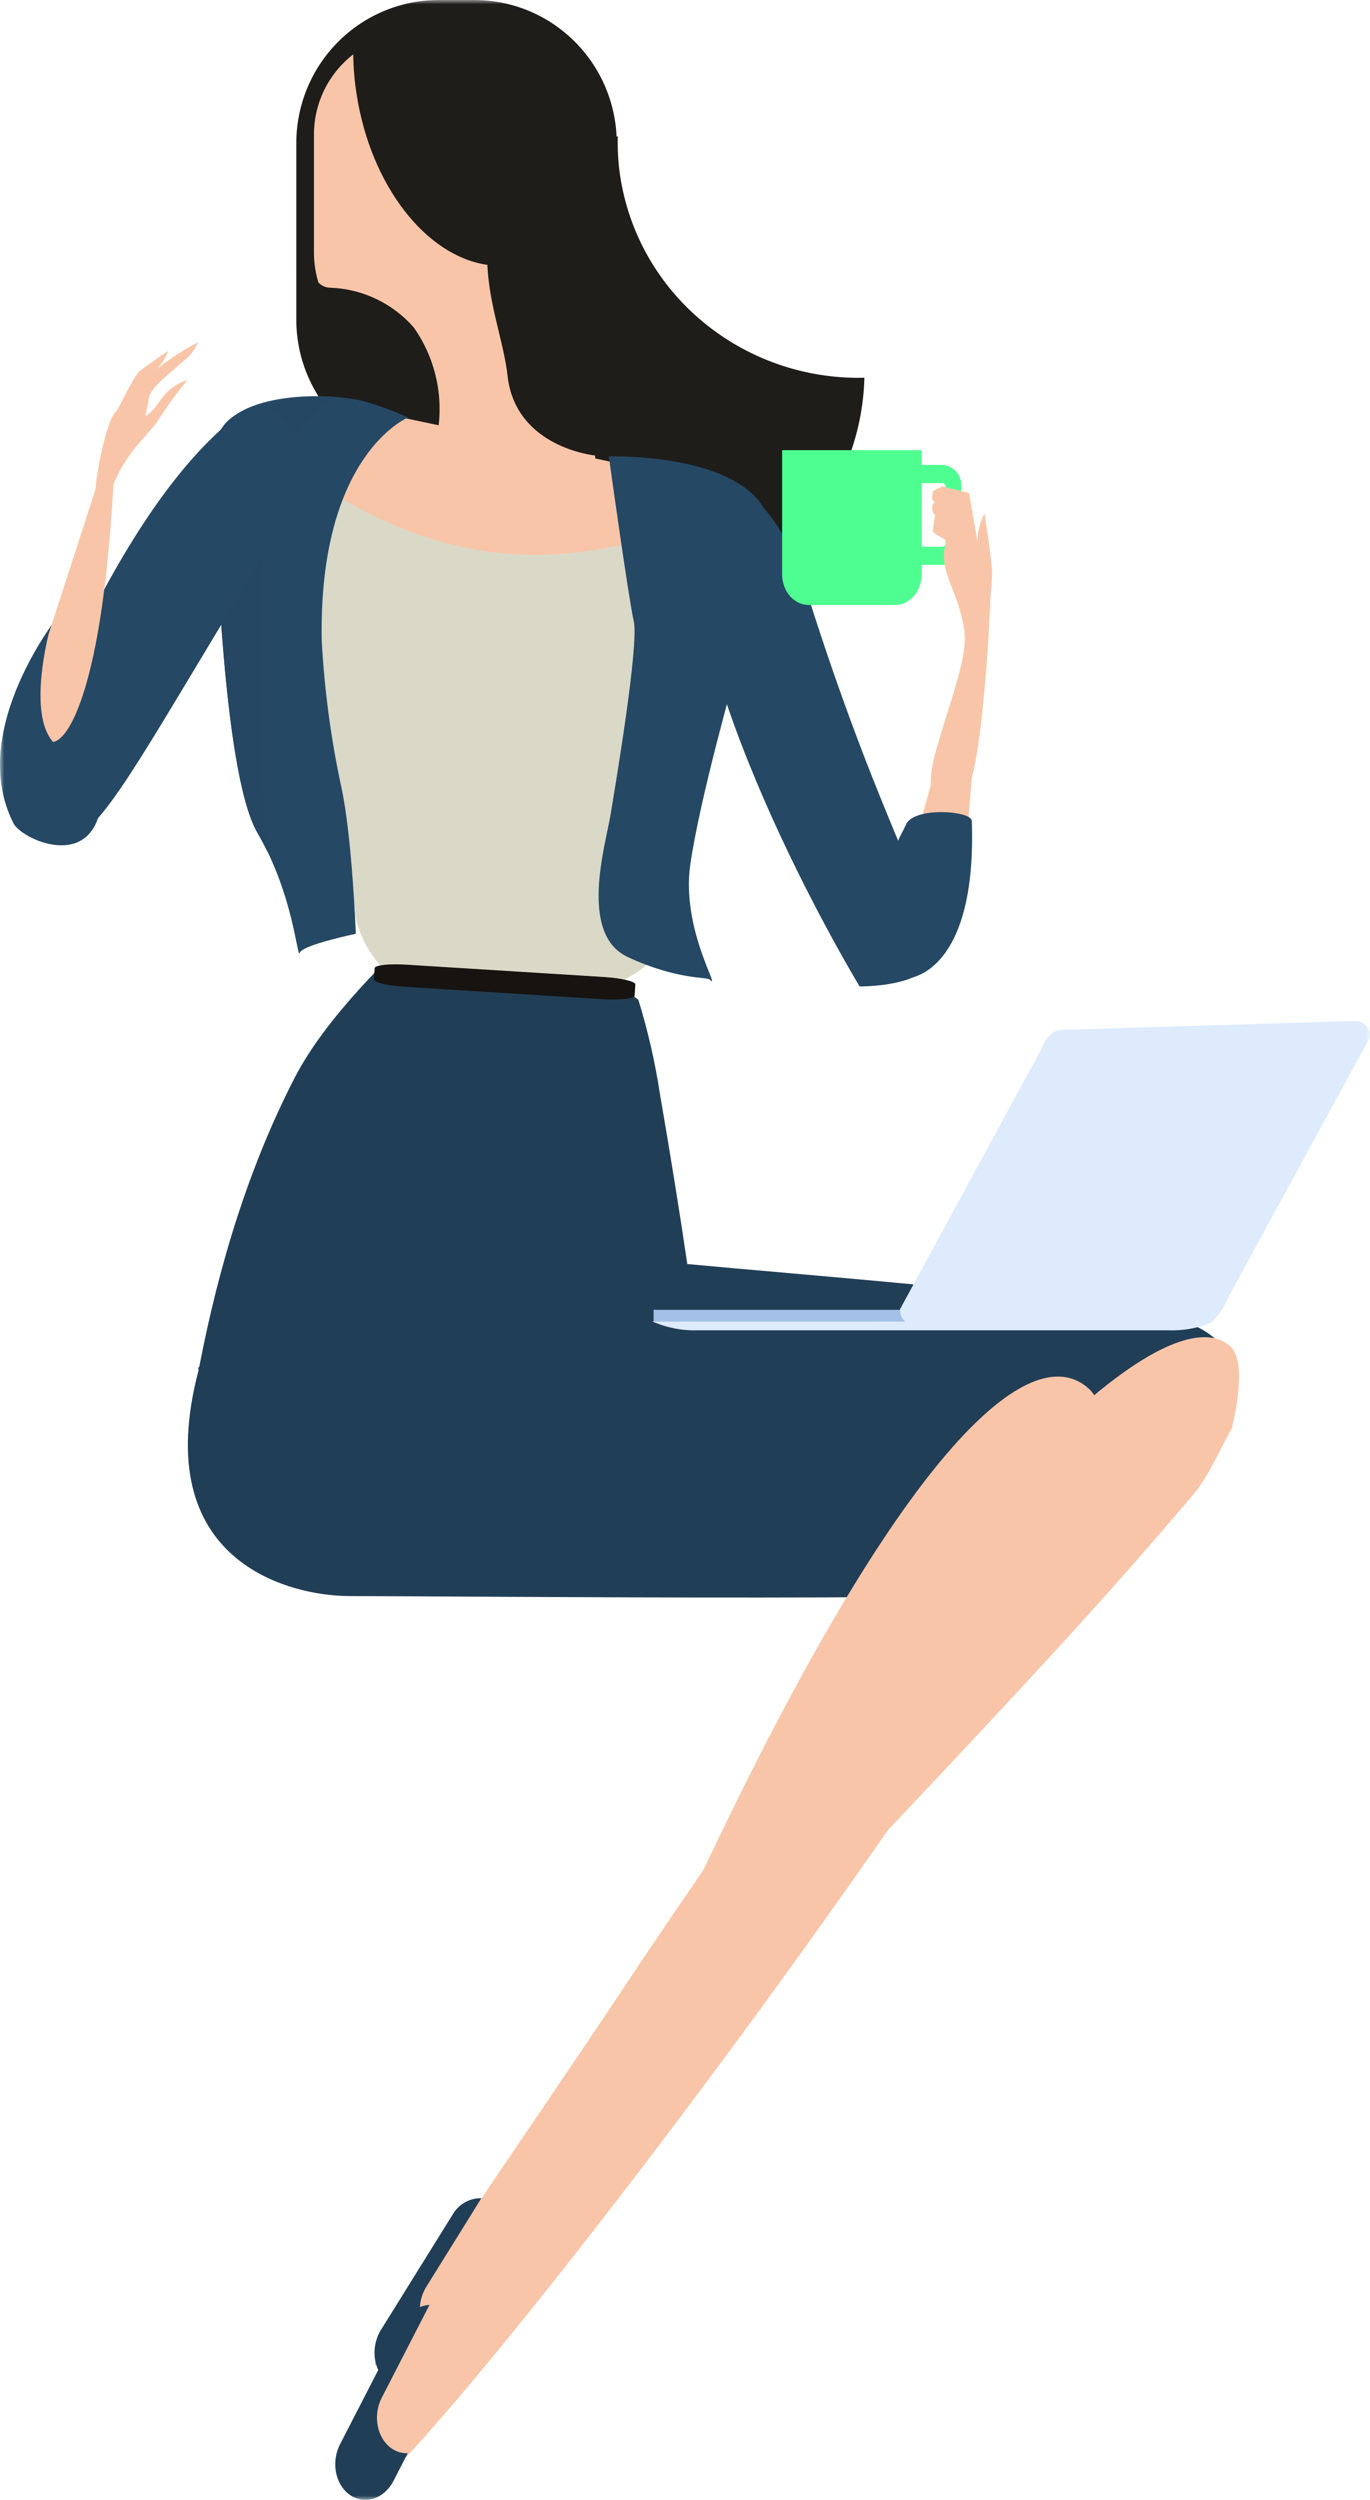
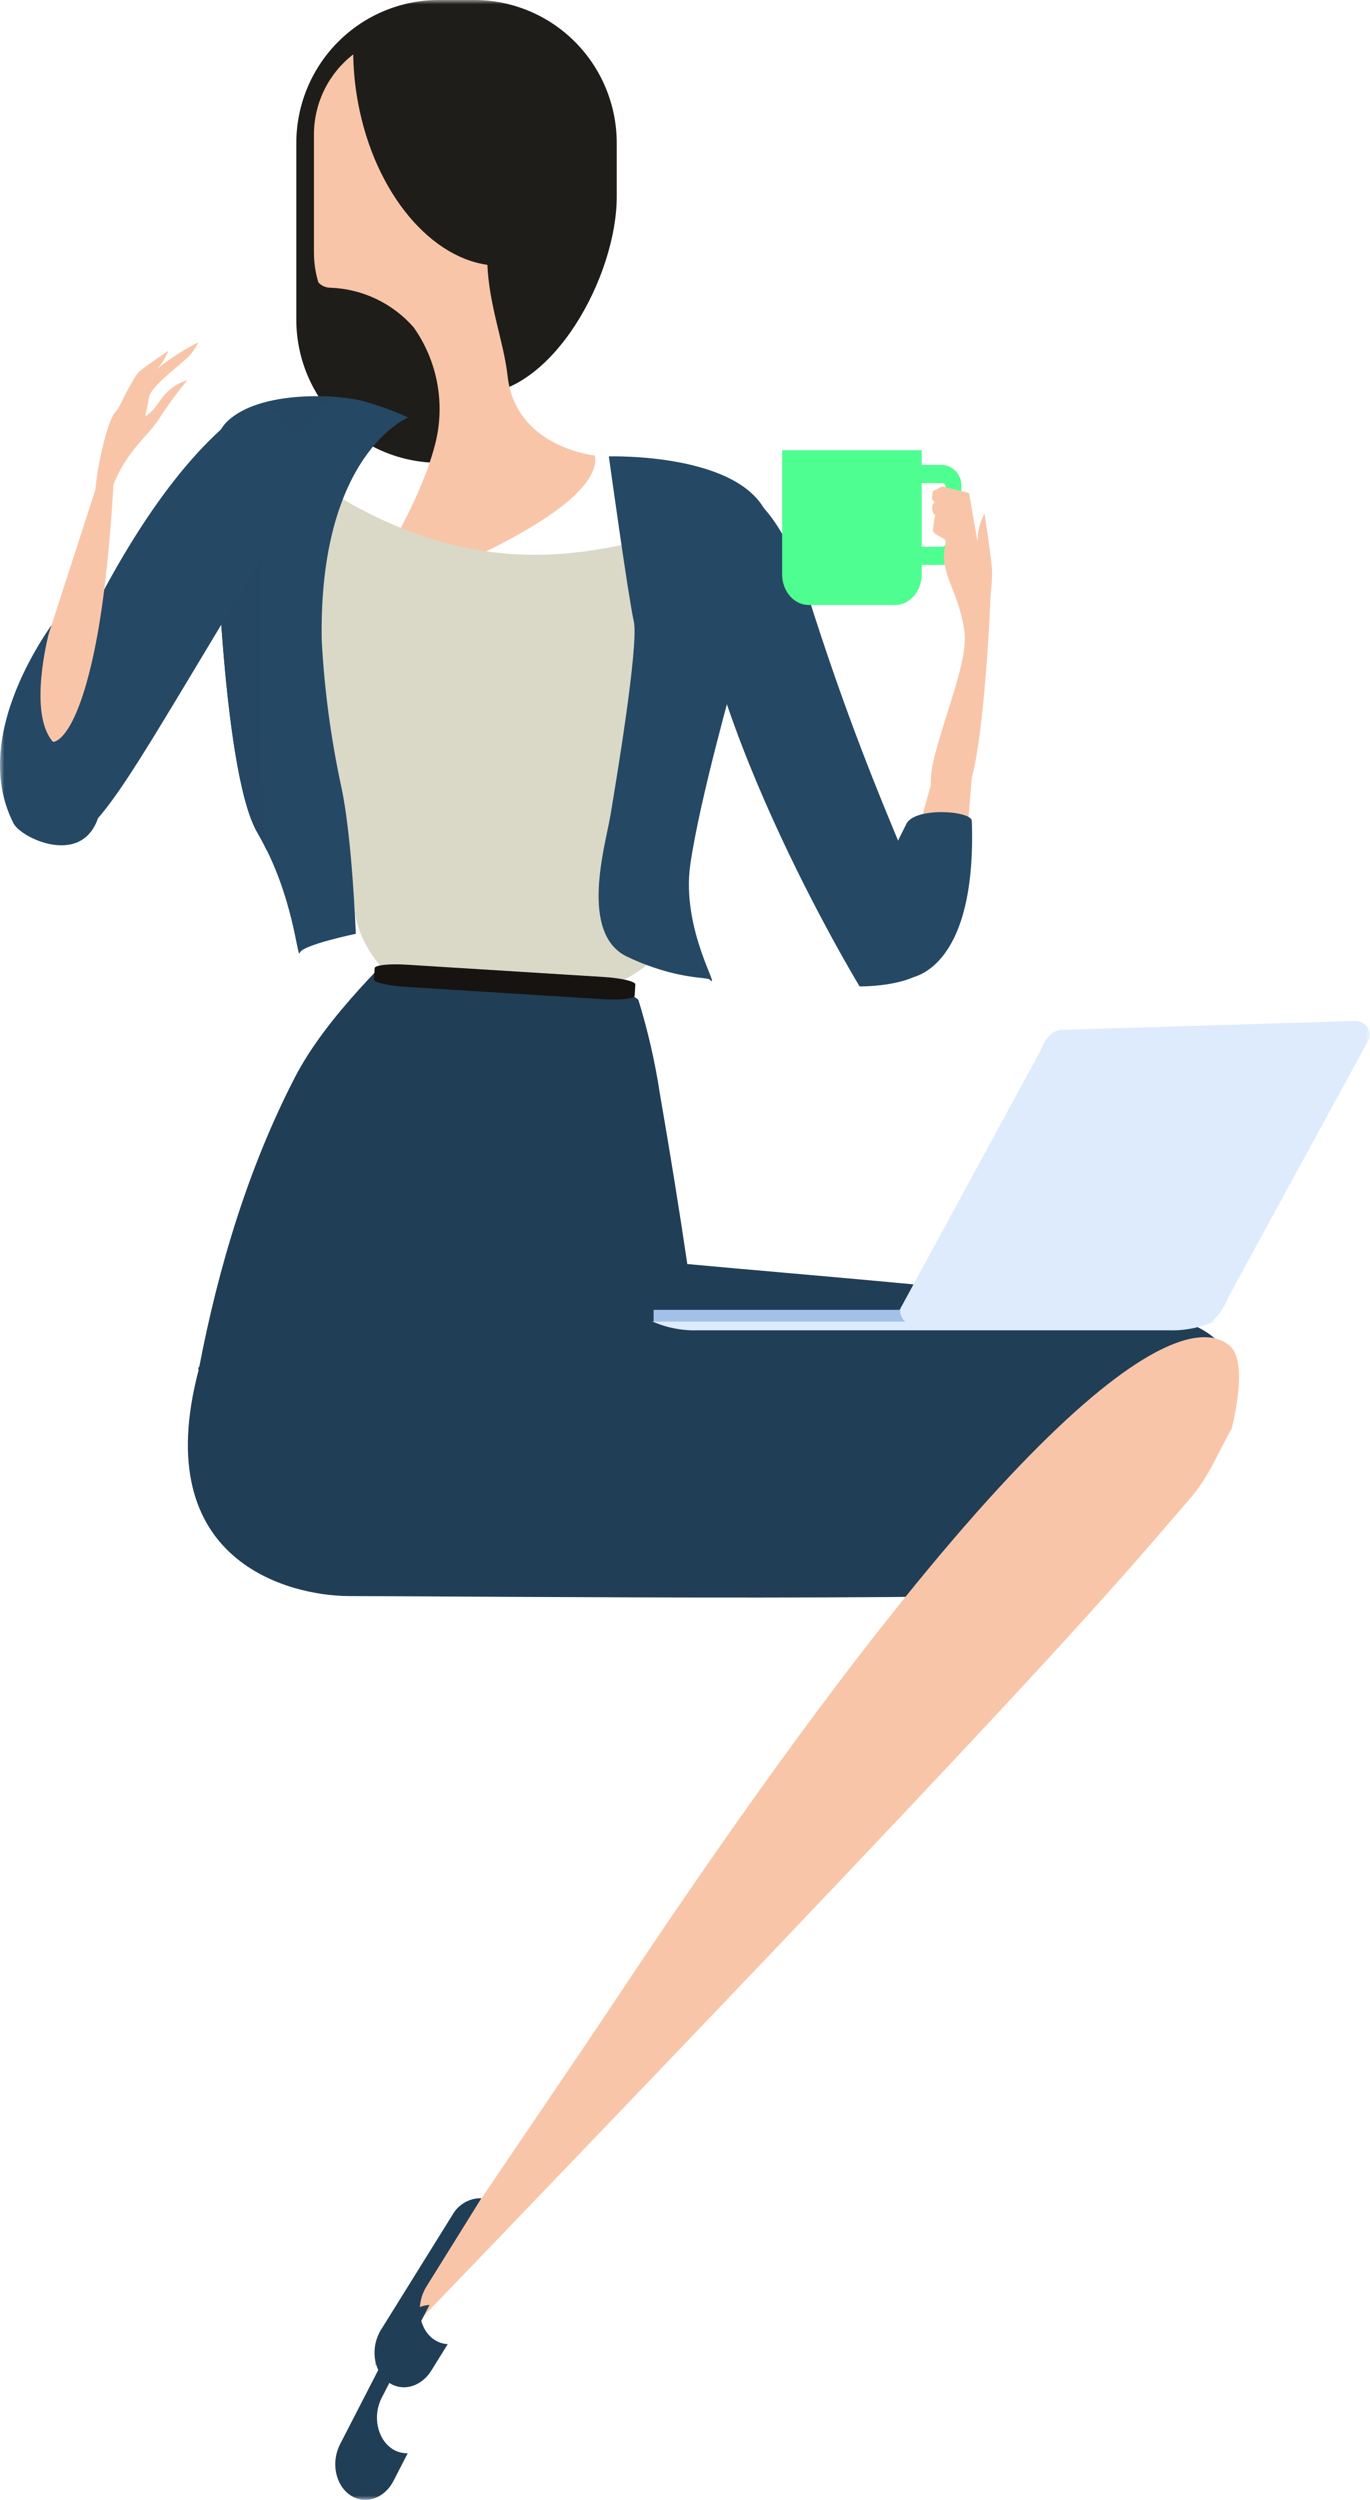
<svg xmlns="http://www.w3.org/2000/svg" width="159" height="290" viewBox="0 0 159 290" fill="none">
  <g clip-path="url(#clip0_82_3838)">
    <mask id="mask0_82_3838" style="mask-type:luminance" maskUnits="userSpaceOnUse" x="0" y="0" width="159" height="290">
      <path d="M159 0H0V290H159V0Z" fill="white" />
    </mask>
    <g mask="url(#mask0_82_3838)">
      <path d="M34.389 37.087C34.39 41.489 36.132 45.711 39.231 48.824C42.331 51.936 46.535 53.685 50.919 53.685L55.051 45.799C64.18 45.799 71.579 31.989 71.579 22.824V16.598C71.578 12.196 69.837 7.975 66.738 4.862C63.638 1.749 59.434 0 55.051 0L50.919 0C46.535 0 42.331 1.749 39.232 4.862C36.132 7.974 34.39 12.196 34.389 16.598V37.087Z" fill="#1E1D1A" />
-       <path d="M68.28 16.095C69.414 15.939 70.556 15.852 71.7 15.832C71.663 17.274 71.741 18.716 71.934 20.145C73.937 34.163 86.285 44.162 100.321 43.82C100.15 50.493 97.62 56.886 93.184 61.856C88.748 66.826 82.695 70.048 76.109 70.945C60.707 73.161 46.465 62.683 44.3 47.534C42.136 32.386 52.874 18.312 68.274 16.093" fill="#1E1D1A" />
      <path d="M40.998 6.303C41.015 7.868 41.148 9.43 41.393 10.976C43.061 21.637 49.511 29.728 56.563 30.724C56.784 35.55 58.48 39.739 58.905 43.582C59.823 51.948 69.054 52.84 69.054 52.84C70.249 60.283 41.095 70.598 41.689 69.394C42.283 68.19 48.507 59.434 50.54 51.387C51.105 49.099 51.171 46.715 50.733 44.398C50.295 42.082 49.364 39.888 48.004 37.967C46.789 36.583 45.306 35.462 43.645 34.673C41.984 33.884 40.18 33.443 38.344 33.378C38.082 33.377 37.823 33.323 37.583 33.217C37.344 33.111 37.128 32.957 36.951 32.764C36.608 31.641 36.435 30.472 36.436 29.297V15.61C36.436 13.811 36.848 12.036 37.64 10.422C38.431 8.809 39.582 7.4 41.003 6.304" fill="#F9C5A8" />
      <path d="M23.057 158.934C23.036 158.86 23.014 158.772 22.995 158.704C23.044 158.644 23.087 158.582 23.134 158.523C25.394 146.787 28.877 135.354 34.204 125.017C37.965 117.726 45.547 110.816 48.89 107.323C57.507 112.042 66.025 109.85 74.083 115.971C75.186 119.534 76.022 123.175 76.583 126.863C77.804 133.928 78.863 140.495 79.767 146.637C92.262 147.819 123.098 150.195 134.702 152.482C141.577 154.077 141.982 156.76 143.052 157.631C142.442 168.898 133.335 175.263 127.826 184.292C126.846 185.897 52.636 185.154 40.366 185.154C33.789 185.097 17.138 181.314 23.052 158.937" fill="#213E57" />
-       <path d="M73.703 95.392L88.852 71.841C93.355 64.842 90.691 57.77 82.941 56.126L39.083 46.83C34.211 46.218 26.405 53.225 28.144 61.55L37.442 88.753L73.703 95.392Z" fill="#F9C5A8" />
      <path d="M41.193 105.47C41.248 108.62 44.513 113.71 46.893 113.663L70.012 114.409C72.394 114.364 78.125 110.482 78.068 107.328L77.847 96.729C77.789 93.581 75.812 91.061 73.43 91.109L43.528 83.954C41.146 84.004 39.258 86.596 39.317 89.748L41.193 105.47Z" fill="#DAD9C7" />
      <path d="M73.657 115.512C73.634 115.857 71.977 116.038 69.952 115.911L47.034 114.476C45.009 114.351 43.383 113.967 43.406 113.619L43.484 112.308C43.505 111.962 45.162 111.783 47.189 111.91L70.106 113.34C72.132 113.467 73.756 113.857 73.736 114.2L73.657 115.512Z" fill="#161310" />
      <path d="M33.097 58.784C33.469 57.338 34.015 55.943 34.722 54.629C56.02 69.796 71.088 63.358 81.953 60.787C82.054 61.429 82.129 62.096 82.173 62.789C82.572 70.326 82.04 77.876 82.352 85.413C82.646 91.409 74.234 96.656 70.2 96.823C55.156 97.477 51.742 96.577 37.266 92.654C33.386 91.599 26.186 85.25 27.686 79.736C29.528 72.775 31.332 65.792 33.097 58.788" fill="#DAD9C7" />
      <path d="M70.659 52.944C70.659 52.944 86.396 52.456 89.158 60.027C91.919 67.598 85.214 78.622 85.214 78.622C85.214 78.622 81.218 92.654 80.118 100.271C79.018 107.888 83.838 115.109 82.349 113.623C82.049 113.328 78.487 113.667 72.815 110.999C67.143 108.33 70.287 97.954 70.844 94.604C71.401 91.254 74.177 74.797 73.555 72.071C72.933 69.345 70.659 52.944 70.659 52.944Z" fill="#254864" />
      <path d="M24.965 57.736C24.965 57.736 23.754 51.418 26.355 48.903C30.175 45.211 39.386 45.711 42.364 46.59C44.073 47.081 45.745 47.697 47.365 48.431C47.365 48.431 36.944 52.657 37.339 74.318C37.648 80.038 38.41 85.723 39.619 91.321C40.869 97.082 41.298 108.327 41.298 108.327C41.298 108.327 35.076 109.616 34.791 110.534C34.506 111.453 34.12 103.852 29.876 96.601C25.632 89.349 24.965 57.736 24.965 57.736Z" fill="#254864" />
      <path d="M38.706 46.03C32.908 50.879 29.394 55.025 30.278 80.211C30.42 84.291 30.217 91.789 31.017 98.768C30.67 98.049 30.295 97.325 29.872 96.6C25.632 89.353 24.962 57.736 24.962 57.736C24.962 57.736 24.235 52.041 26.832 49.53C29.595 46.853 34.701 45.759 38.706 46.03Z" fill="#264763" />
      <path d="M140.663 151.951H75.856V153.289H140.663V151.951Z" fill="#A3C0E9" />
      <path d="M104.457 151.872C104.43 152.338 104.586 152.797 104.893 153.148C105.199 153.5 105.63 153.717 106.094 153.752H139.334C140.235 153.752 141.467 153.087 142.57 150.458L159 120.331C159.027 120.073 158.996 119.812 158.909 119.568C158.821 119.324 158.68 119.104 158.496 118.922C158.311 118.741 158.088 118.604 157.844 118.521C157.599 118.439 157.339 118.413 157.083 118.445L122.984 119.479C122.078 119.688 121.34 120.386 120.83 121.758L104.457 151.872Z" fill="#DDEBFD" />
      <path d="M108.48 153.289H75.694C77.363 154.032 79.178 154.386 81.003 154.323H135.619C137.443 154.386 139.258 154.033 140.926 153.289H108.48Z" fill="#DDEBFD" />
      <path d="M80.333 59.573C79.169 80.544 99.764 114.431 99.764 114.431C99.764 114.431 107.629 114.55 108.382 110.924C109.333 106.326 102.489 96.736 93.777 69.089C88.383 51.974 80.533 56.065 80.333 59.573Z" fill="#254864" />
      <path d="M111.572 56.444V63.027C111.611 63.647 111.406 64.258 111 64.727C110.594 65.195 110.021 65.484 109.404 65.531H106.97V66.63C106.97 68.589 105.589 70.183 103.889 70.183H93.849C92.157 70.183 90.772 68.589 90.772 66.63V52.225H106.97V53.933H109.404C110.022 53.98 110.596 54.271 111.002 54.741C111.407 55.211 111.612 55.823 111.572 56.444ZM109.743 56.444C109.747 56.395 109.741 56.346 109.726 56.3C109.711 56.253 109.688 56.21 109.656 56.173C109.625 56.136 109.586 56.106 109.543 56.084C109.499 56.062 109.452 56.048 109.404 56.045H106.97V63.424H109.404C109.452 63.42 109.499 63.407 109.542 63.385C109.585 63.363 109.624 63.333 109.655 63.296C109.687 63.26 109.711 63.217 109.726 63.171C109.741 63.124 109.747 63.076 109.743 63.027V56.444Z" fill="#4FFE90" />
      <path d="M108.48 87.657C109.923 82.148 112.373 76.463 111.92 73.182C111.281 68.514 108.905 66.392 109.722 63.224C109.793 62.875 109.842 62.521 109.869 62.166C109.988 61.214 110.294 60.172 110.294 59.773C110.294 59.318 110.141 58.04 110.408 58.522C112.761 62.832 114.967 67.875 114.952 69.064C114.922 71.501 114.167 84.988 112.855 89.94C111.384 95.525 106.531 95.087 108.479 87.657" fill="#F9C5A8" />
      <path d="M112.814 72.23C112.814 72.23 113.881 72.703 114.292 71.886C114.969 70.548 115.13 67.521 115.141 66.443C115.15 65.239 114.265 59.568 114.265 59.568C113.587 60.824 113.325 62.264 113.517 63.679C114.027 67.01 112.814 72.23 112.814 72.23Z" fill="#F9C5A8" />
-       <path d="M112.079 98.828C110.203 98.083 108.372 97.226 106.598 96.261C110.5 81.852 114.458 69.822 114.458 69.822L112.079 98.828Z" fill="#F9C5A8" />
+       <path d="M112.079 98.828C110.203 98.083 108.372 97.226 106.598 96.261C110.5 81.852 114.458 69.822 114.458 69.822Z" fill="#F9C5A8" />
      <path d="M113.861 65.197L112.464 57.186L109.349 56.432L108.273 56.971L108.141 57.835C108.141 57.835 108.546 58.361 108.465 58.361C108.018 58.361 108.157 59.735 108.546 59.735C108.408 60.352 108.317 60.978 108.273 61.609C108.538 62.262 109.78 62.148 110.317 63.551C110.854 64.954 110.102 66.573 110.854 66.68C111.606 66.787 113.861 65.197 113.861 65.197Z" fill="#F9C5A8" />
      <path d="M112.787 95.192C112.595 94.003 105.897 93.588 105.125 95.715L104.344 97.271C104.344 97.271 98.202 110.945 105.51 113.455C105.51 113.455 113.405 112.884 112.786 95.192" fill="#254864" />
      <path d="M138.304 173.61C140.326 171.255 141.456 168.315 142.964 165.697C144.136 160.662 144.12 157.278 142.678 156.078C137.221 151.552 118.61 160.981 71.809 231.447C61.62 246.792 39.046 279.204 44.246 273.802C121.767 193.27 128.099 185.486 138.304 173.61" fill="#F9C5A8" />
      <path d="M44.224 270.262L52.52 256.924C52.855 256.331 53.343 255.839 53.933 255.502C54.523 255.164 55.193 254.992 55.872 255.004L49.483 265.269C48.247 267.259 48.551 269.936 50.161 271.243C50.673 271.66 51.304 271.903 51.963 271.936L50.06 275.001C48.822 276.988 46.517 277.539 44.903 276.229C43.288 274.918 42.99 272.246 44.224 270.255" fill="#213E57" />
-       <path d="M125.304 178.823C126.917 176.26 127.411 173.183 128.404 170.403C128.636 165.329 127.762 162.376 126.378 161.11C120.096 155.373 106.27 166.003 83.885 212.239C72.604 235.546 64.119 255.705 48.874 268.178C46.978 269.63 45.559 271.619 44.802 273.889C42.582 280.45 43.566 288.629 43.84 288.375C54.519 278.554 95.489 226.16 125.304 178.823Z" fill="#F9C5A8" />
      <path d="M39.468 283.544L46.662 269.572C46.949 268.955 47.396 268.426 47.956 268.042C48.516 267.658 49.169 267.431 49.846 267.387L44.306 278.15C43.233 280.227 43.756 282.867 45.467 284.046C46.011 284.422 46.662 284.612 47.322 284.589L45.668 287.8C44.594 289.882 42.338 290.615 40.626 289.44C38.913 288.266 38.397 285.628 39.468 283.544Z" fill="#213E57" />
      <path d="M28.395 47.583C12.867 58.769 2.228 90.971 2.228 90.971C2.228 90.971 5.722 98.662 8.78 97.117C12.659 95.158 17.427 85.91 30.888 63.878C39.225 50.242 30.996 45.71 28.395 47.583Z" fill="#254864" />
      <path d="M1.573 95.522C-4.016 84.599 7.092 71.008 7.092 71.008C7.092 71.008 10.853 71.343 12.323 73.349C14.179 75.885 13.667 81.251 11.72 93.493C10.516 101.074 2.509 97.349 1.571 95.521" fill="#254864" />
      <path d="M6.157 86.064C6.157 86.064 8.658 86.24 10.9 75.724C13.142 65.209 13.451 49.469 13.451 49.469L5.667 73.485C5.667 73.485 3.192 82.757 6.156 86.062" fill="#F9C5A8" />
      <path d="M12.246 59.232C13.608 52.938 17.04 50.875 18.464 48.581C19.47 47.019 20.569 45.519 21.755 44.089C19.02 44.943 18.508 46.963 17.502 47.802C16.495 48.641 16.944 48.467 17.274 46.192C17.464 44.901 19.983 43.115 21.456 41.75C22.124 41.204 22.653 40.507 23 39.715C21.405 40.518 19.895 41.481 18.494 42.591C16.522 44.199 14.742 46.033 13.192 48.056C12.426 49.295 11.389 53.476 11.099 56.557C10.777 60.028 11.265 63.771 12.245 59.233" fill="#F9C5A8" />
      <path d="M13.231 48.414C13.231 48.414 15.382 43.845 16.137 43.13C16.668 42.63 19.536 40.692 19.536 40.692C19.158 41.681 18.553 42.567 17.771 43.277C16.663 44.121 13.233 48.414 13.233 48.414" fill="#F9C5A8" />
    </g>
  </g>
  <defs>
    <clipPath id="clip0_82_3838">
      <rect width="159" height="290" fill="white" />
    </clipPath>
  </defs>
</svg>